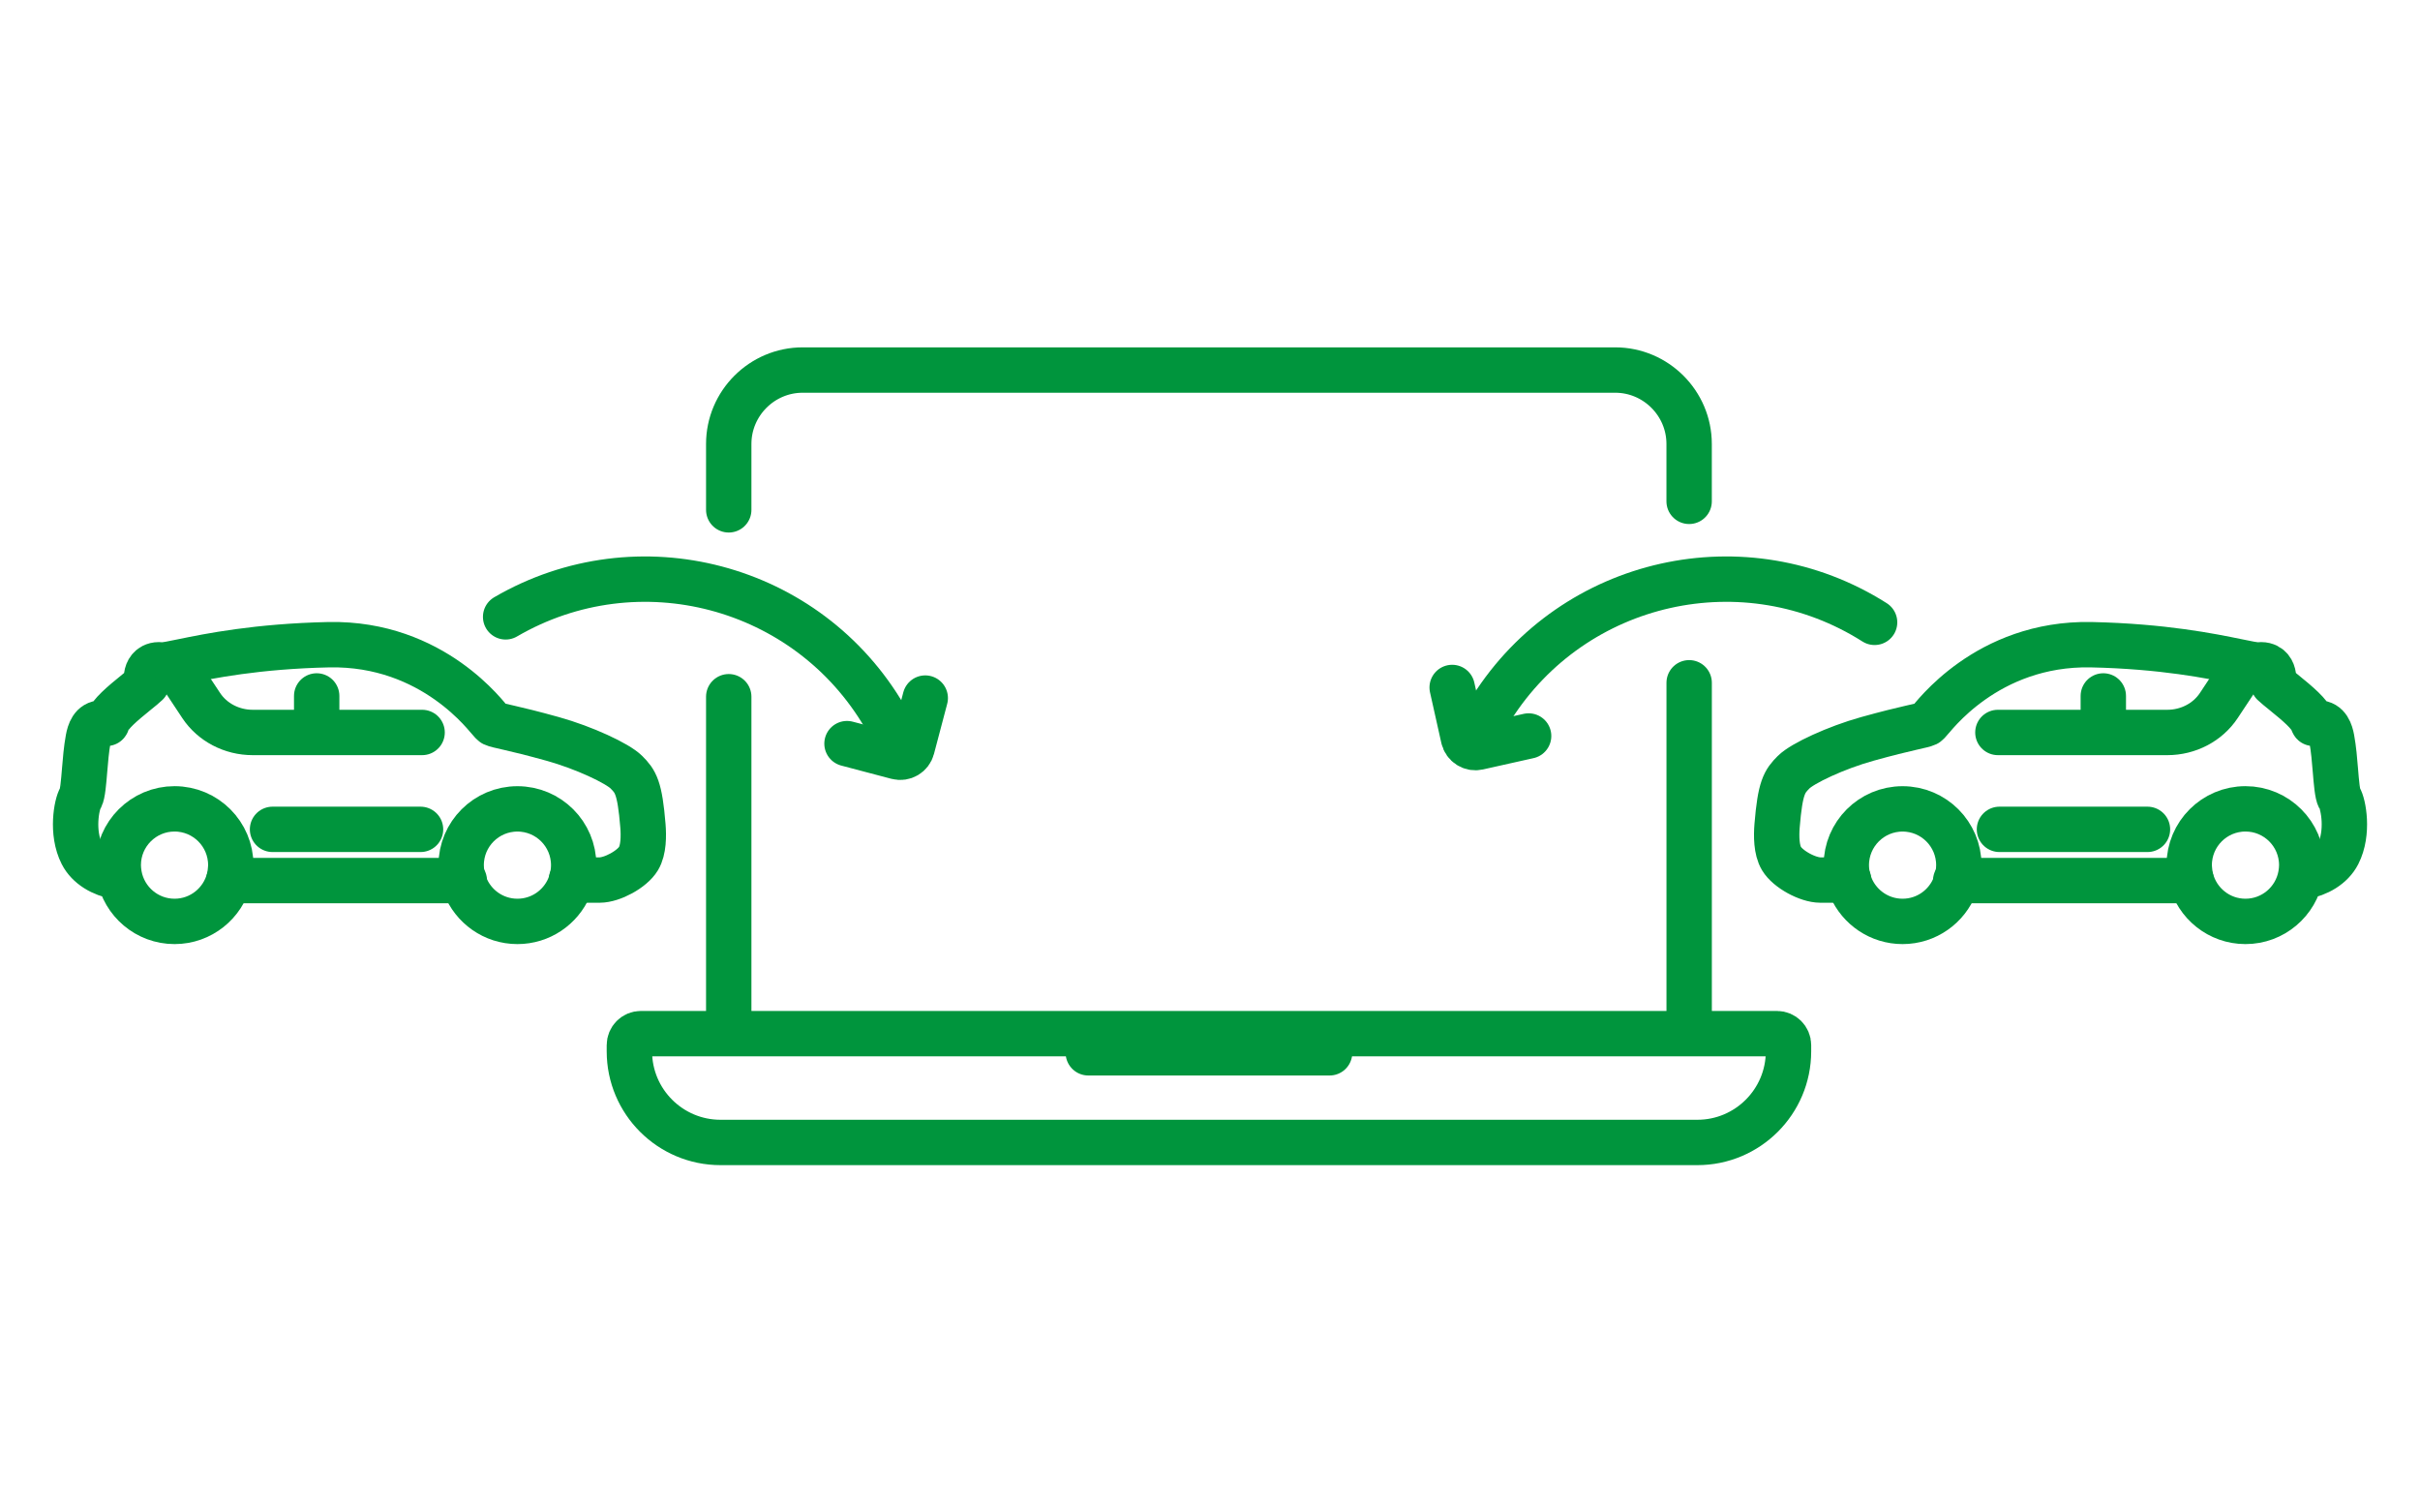
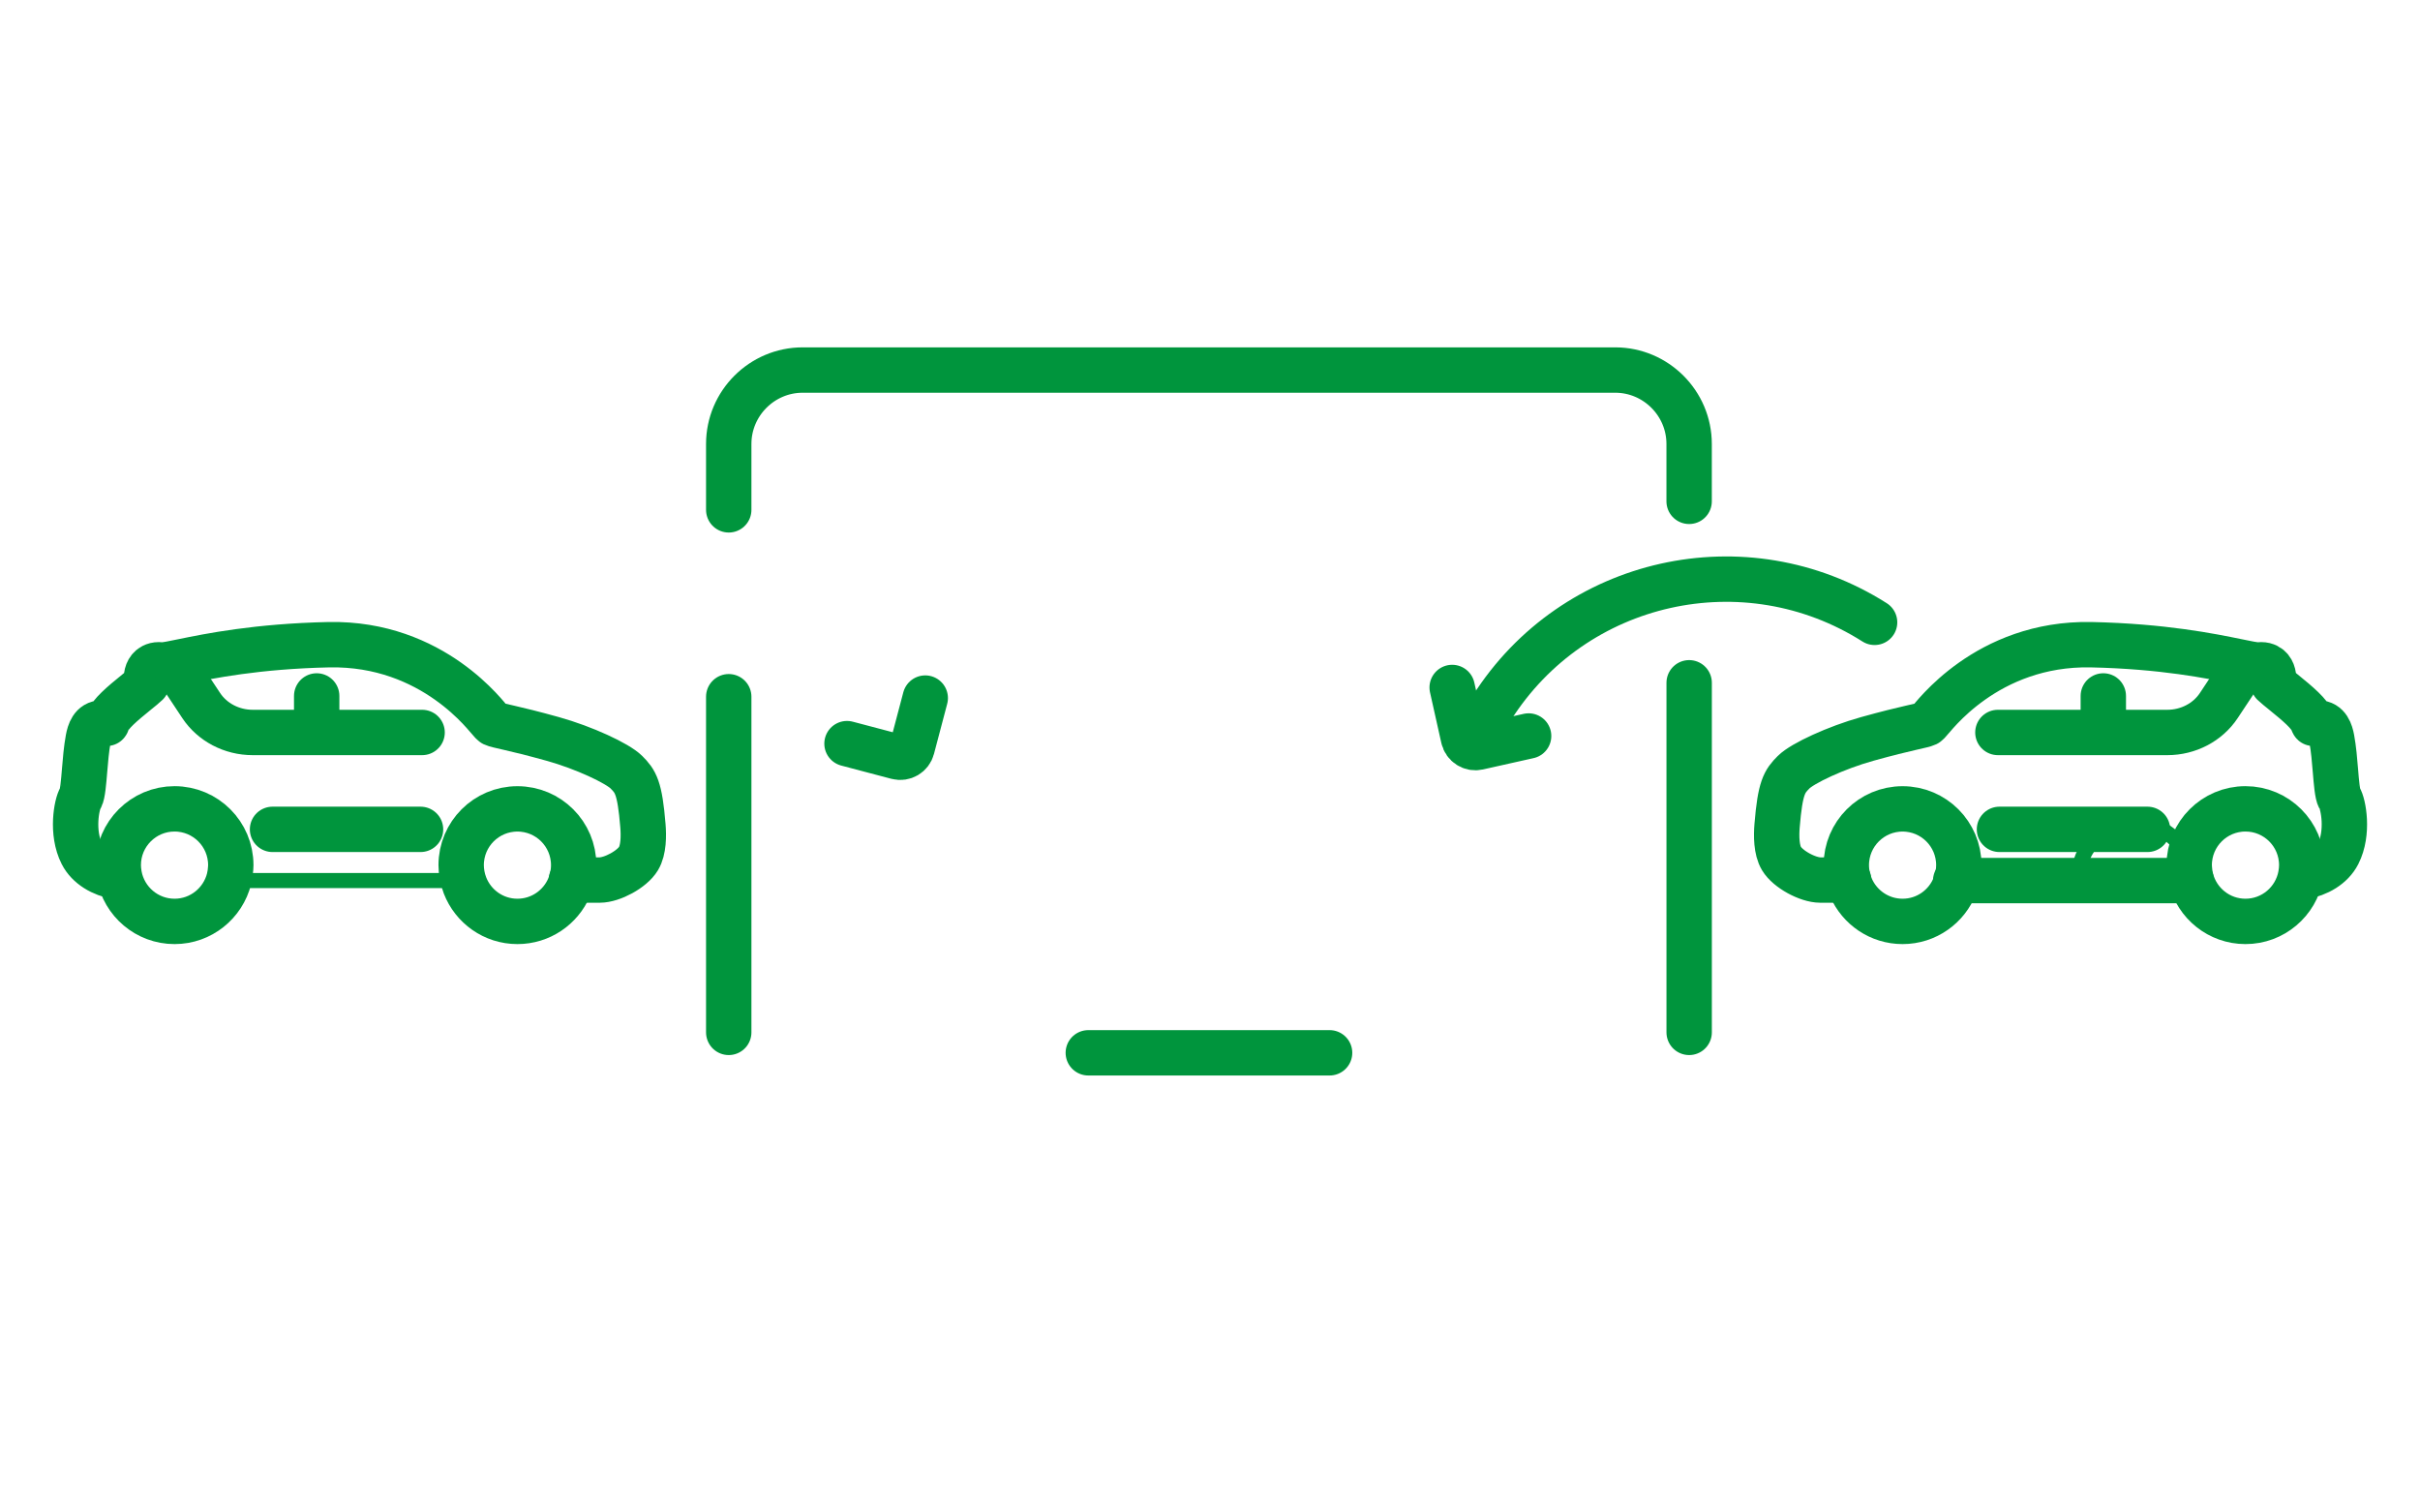
<svg xmlns="http://www.w3.org/2000/svg" id="b" width="160" height="100" viewBox="0 0 160 100">
  <g id="c">
    <rect width="160" height="100" fill="none" stroke-width="0" />
    <line x1="111.68" y1="45.143" x2="111.68" y2="68.257" fill="none" stroke="#00953d" stroke-linecap="round" stroke-linejoin="round" stroke-width="3" />
    <path d="M48.181,33.709v-4.357c0-2.688,2.199-4.886,4.886-4.886h53.725c2.688,0,4.886,2.199,4.886,4.886v3.795" fill="none" stroke="#00953d" stroke-linecap="round" stroke-linejoin="round" stroke-width="3" />
    <line x1="48.181" y1="68.257" x2="48.181" y2="46.065" fill="none" stroke="#00953d" stroke-linecap="round" stroke-linejoin="round" stroke-width="3" />
-     <path d="M42.374,68.34h75.112c.42,0,.762.341.762.762v.408c0,3.325-2.7,6.025-6.025,6.025H47.637c-3.325,0-6.025-2.7-6.025-6.025v-.408c0-.42.341-.762.762-.762Z" fill="none" stroke="#00953d" stroke-linecap="round" stroke-linejoin="round" stroke-width="3" />
    <line x1="87.907" y1="69.608" x2="71.954" y2="69.608" fill="none" stroke="#00953d" stroke-linecap="round" stroke-linejoin="round" stroke-width="3" />
    <path d="M152.284,57.96c.961-.159,1.88-.687,2.298-1.506.716-1.4.351-3.296.094-3.698-.139-.218-.207-1.069-.269-1.82-.055-.667-.117-1.421-.238-2.073-.084-.456-.269-1.062-.894-1.062-.063,0-.125.006-.187.013-.039.004-.077.009-.141.01,0,0-.022-.02-.047-.095-.184-.526-.954-1.18-1.942-1.98-.243-.196-.535-.433-.659-.555.046-.315.039-.702-.181-.969-.102-.124-.294-.273-.624-.273-.049,0-.1.003-.215.013-.238,0-.716-.098-1.378-.235-1.706-.35-4.881-1.002-9.643-1.105-6.933-.137-10.493,4.866-10.718,5.077l-.161.149c-.285.138-1.234.255-3.932,1.007-2.055.573-4.27,1.607-4.858,2.194-.61.609-.89,1.006-1.096,3.54-.054.668-.054,1.598.291,2.173.427.711,1.743,1.421,2.571,1.421h1.87" fill="none" stroke="#00953d" stroke-linecap="round" stroke-miterlimit="10" />
    <path d="M122.378,58.681c.573,1.317,1.884,2.239,3.412,2.239,1.583,0,2.931-.99,3.468-2.382.043-.111.081-.225.113-.341.031-.111.057-.225.078-.34.038-.213.061-.433.061-.657,0-2.055-1.665-3.72-3.72-3.72s-3.72,1.665-3.72,3.72c0,.279.033.55.091.812.025.114.054.225.09.334.037.115.079.226.126.336Z" fill="none" stroke="#00953d" stroke-linecap="round" stroke-miterlimit="10" />
-     <path d="M144.852,58.095c.402,1.621,1.863,2.825,3.608,2.825,1.824,0,3.339-1.315,3.656-3.048.02-.112.036-.225.048-.341.01-.11.017-.219.017-.332v-.009c-.004-2.05-1.669-3.712-3.72-3.712-2.054,0-3.72,1.665-3.72,3.72,0,.075.007.147.011.221.007.114.018.226.035.338.017.114.04.226.066.336Z" fill="none" stroke="#00953d" stroke-linecap="round" stroke-miterlimit="10" />
-     <path d="M148.46,43.986l-1.763,2.662c-.735,1.108-2.02,1.78-3.402,1.78h-11.203" fill="none" stroke="#00953d" stroke-linecap="round" stroke-miterlimit="10" />
+     <path d="M144.852,58.095v-.009c-.004-2.05-1.669-3.712-3.72-3.712-2.054,0-3.72,1.665-3.72,3.72,0,.075.007.147.011.221.007.114.018.226.035.338.017.114.04.226.066.336Z" fill="none" stroke="#00953d" stroke-linecap="round" stroke-miterlimit="10" />
    <line x1="141.981" y1="54.834" x2="132.196" y2="54.834" fill="none" stroke="#00953d" stroke-linecap="round" stroke-miterlimit="10" />
    <line x1="144.874" y1="58.219" x2="129.302" y2="58.219" fill="none" stroke="#00953d" stroke-linecap="round" stroke-miterlimit="10" />
    <line x1="139.062" y1="48.288" x2="139.062" y2="46.013" fill="none" stroke="#00953d" stroke-linecap="round" stroke-miterlimit="10" />
    <path d="M152.284,57.96c.961-.159,1.88-.687,2.298-1.506.716-1.4.351-3.296.094-3.698-.139-.218-.207-1.069-.269-1.82-.055-.667-.117-1.421-.238-2.073-.084-.456-.269-1.062-.894-1.062-.063,0-.125.006-.187.013-.039.004-.077.009-.141.01,0,0-.022-.02-.047-.095-.184-.526-.954-1.18-1.942-1.98-.243-.196-.535-.433-.659-.555.046-.315.039-.702-.181-.969-.102-.124-.294-.273-.624-.273-.049,0-.1.003-.215.013-.238,0-.716-.098-1.378-.235-1.706-.35-4.881-1.002-9.643-1.105-6.933-.137-10.493,4.866-10.718,5.077l-.161.149c-.285.138-1.234.255-3.932,1.007-2.055.573-4.27,1.607-4.858,2.194-.61.609-.89,1.006-1.096,3.54-.054.668-.054,1.598.291,2.173.427.711,1.743,1.421,2.571,1.421h1.87" fill="none" stroke="#00953d" stroke-linecap="round" stroke-linejoin="round" stroke-width="3" />
    <path d="M122.378,58.681c.573,1.317,1.884,2.239,3.412,2.239,1.583,0,2.931-.99,3.468-2.382.043-.111.081-.225.113-.341.031-.111.057-.225.078-.34.038-.213.061-.433.061-.657,0-2.055-1.665-3.72-3.72-3.72s-3.72,1.665-3.72,3.72c0,.279.033.55.091.812.025.114.054.225.09.334.037.115.079.226.126.336Z" fill="none" stroke="#00953d" stroke-linecap="round" stroke-linejoin="round" stroke-width="3" />
    <path d="M144.852,58.095c.402,1.621,1.863,2.825,3.608,2.825,1.824,0,3.339-1.315,3.656-3.048.02-.112.036-.225.048-.341.01-.11.017-.219.017-.332v-.009c-.004-2.05-1.669-3.712-3.72-3.712-2.054,0-3.72,1.665-3.72,3.72,0,.075.007.147.011.221.007.114.018.226.035.338.017.114.04.226.066.336Z" fill="none" stroke="#00953d" stroke-linecap="round" stroke-linejoin="round" stroke-width="3" />
    <path d="M148.46,43.986l-1.763,2.662c-.735,1.108-2.02,1.78-3.402,1.78h-11.203" fill="none" stroke="#00953d" stroke-linecap="round" stroke-linejoin="round" stroke-width="3" />
    <line x1="141.981" y1="54.834" x2="132.196" y2="54.834" fill="none" stroke="#00953d" stroke-linecap="round" stroke-linejoin="round" stroke-width="3" />
    <line x1="144.874" y1="58.219" x2="129.302" y2="58.219" fill="none" stroke="#00953d" stroke-linecap="round" stroke-linejoin="round" stroke-width="3" />
    <line x1="139.062" y1="48.288" x2="139.062" y2="46.013" fill="none" stroke="#00953d" stroke-linecap="round" stroke-linejoin="round" stroke-width="3" />
    <path d="M7.716,57.96c-.961-.159-1.88-.687-2.298-1.506-.716-1.4-.351-3.296-.094-3.698.139-.218.207-1.069.269-1.82.055-.667.117-1.421.238-2.073.084-.456.269-1.062.894-1.062.063,0,.125.006.187.013.039.004.077.009.141.01,0,0,.022-.02.047-.095.184-.526.954-1.18,1.942-1.98.243-.196.535-.433.659-.555-.046-.315-.039-.702.181-.969.102-.124.294-.273.624-.273.049,0,.1.003.215.013.238,0,.716-.098,1.378-.235,1.706-.35,4.881-1.002,9.643-1.105,6.933-.137,10.493,4.866,10.718,5.077l.161.149c.285.138,1.234.255,3.932,1.007,2.055.573,4.27,1.607,4.858,2.194.61.609.89,1.006,1.096,3.54.054.668.054,1.598-.291,2.173-.427.711-1.743,1.421-2.571,1.421h-1.87" fill="none" stroke="#00953d" stroke-linecap="round" stroke-miterlimit="10" />
    <path d="M37.622,58.681c-.573,1.317-1.884,2.239-3.412,2.239-1.583,0-2.931-.99-3.468-2.382-.043-.111-.081-.225-.113-.341-.031-.111-.057-.225-.078-.34-.038-.213-.061-.433-.061-.657,0-2.055,1.665-3.72,3.72-3.72,2.055,0,3.72,1.665,3.72,3.72,0,.279-.033.55-.091.812-.025.114-.054.225-.09.334-.037.115-.079.226-.126.336Z" fill="none" stroke="#00953d" stroke-linecap="round" stroke-miterlimit="10" />
-     <path d="M15.148,58.095c-.402,1.621-1.863,2.825-3.608,2.825-1.824,0-3.339-1.315-3.656-3.048-.02-.112-.036-.225-.048-.341-.01-.11-.017-.219-.017-.332v-.009c.004-2.05,1.669-3.712,3.72-3.712,2.054,0,3.72,1.665,3.72,3.72,0,.075-.007.147-.011.221-.007.114-.018.226-.035.338-.017.114-.04.226-.066.336Z" fill="none" stroke="#00953d" stroke-linecap="round" stroke-miterlimit="10" />
    <path d="M11.54,43.986l1.763,2.662c.735,1.108,2.02,1.78,3.402,1.78h11.203" fill="none" stroke="#00953d" stroke-linecap="round" stroke-miterlimit="10" />
    <line x1="18.019" y1="54.834" x2="27.804" y2="54.834" fill="none" stroke="#00953d" stroke-linecap="round" stroke-miterlimit="10" />
    <line x1="15.126" y1="58.219" x2="30.698" y2="58.219" fill="none" stroke="#00953d" stroke-linecap="round" stroke-miterlimit="10" />
    <line x1="20.938" y1="48.288" x2="20.938" y2="46.013" fill="none" stroke="#00953d" stroke-linecap="round" stroke-miterlimit="10" />
    <path d="M7.716,57.96c-.961-.159-1.88-.687-2.298-1.506-.716-1.4-.351-3.296-.094-3.698.139-.218.207-1.069.269-1.82.055-.667.117-1.421.238-2.073.084-.456.269-1.062.894-1.062.063,0,.125.006.187.013.039.004.077.009.141.01,0,0,.022-.02.047-.095.184-.526.954-1.18,1.942-1.98.243-.196.535-.433.659-.555-.046-.315-.039-.702.181-.969.102-.124.294-.273.624-.273.049,0,.1.003.215.013.238,0,.716-.098,1.378-.235,1.706-.35,4.881-1.002,9.643-1.105,6.933-.137,10.493,4.866,10.718,5.077l.161.149c.285.138,1.234.255,3.932,1.007,2.055.573,4.27,1.607,4.858,2.194.61.609.89,1.006,1.096,3.54.054.668.054,1.598-.291,2.173-.427.711-1.743,1.421-2.571,1.421h-1.87" fill="none" stroke="#00953d" stroke-linecap="round" stroke-linejoin="round" stroke-width="3" />
    <path d="M37.622,58.681c-.573,1.317-1.884,2.239-3.412,2.239-1.583,0-2.931-.99-3.468-2.382-.043-.111-.081-.225-.113-.341-.031-.111-.057-.225-.078-.34-.038-.213-.061-.433-.061-.657,0-2.055,1.665-3.72,3.72-3.72,2.055,0,3.72,1.665,3.72,3.72,0,.279-.033.55-.091.812-.025.114-.054.225-.09.334-.037.115-.079.226-.126.336Z" fill="none" stroke="#00953d" stroke-linecap="round" stroke-linejoin="round" stroke-width="3" />
    <path d="M15.148,58.095c-.402,1.621-1.863,2.825-3.608,2.825-1.824,0-3.339-1.315-3.656-3.048-.02-.112-.036-.225-.048-.341-.01-.11-.017-.219-.017-.332v-.009c.004-2.05,1.669-3.712,3.72-3.712,2.054,0,3.72,1.665,3.72,3.72,0,.075-.007.147-.011.221-.007.114-.018.226-.035.338-.017.114-.04.226-.066.336Z" fill="none" stroke="#00953d" stroke-linecap="round" stroke-linejoin="round" stroke-width="3" />
    <path d="M11.54,43.986l1.763,2.662c.735,1.108,2.02,1.78,3.402,1.78h11.203" fill="none" stroke="#00953d" stroke-linecap="round" stroke-linejoin="round" stroke-width="3" />
    <line x1="18.019" y1="54.834" x2="27.804" y2="54.834" fill="none" stroke="#00953d" stroke-linecap="round" stroke-linejoin="round" stroke-width="3" />
-     <line x1="15.126" y1="58.219" x2="30.698" y2="58.219" fill="none" stroke="#00953d" stroke-linecap="round" stroke-linejoin="round" stroke-width="3" />
    <line x1="20.938" y1="48.288" x2="20.938" y2="46.013" fill="none" stroke="#00953d" stroke-linecap="round" stroke-linejoin="round" stroke-width="3" />
    <path d="M123.94,41.147c-8.551-5.426-19.882-2.893-25.308,5.658" fill="none" stroke="#00953d" stroke-linecap="round" stroke-linejoin="round" stroke-width="3" />
    <path d="M96.011,45.453l.748,3.345c.097.434.528.708.962.611l3.345-.748" fill="none" stroke="#00953d" stroke-linecap="round" stroke-linejoin="round" stroke-width="3" />
-     <path d="M33.43,40.784c8.752-5.096,19.978-2.131,25.073,6.621" fill="none" stroke="#00953d" stroke-linecap="round" stroke-linejoin="round" stroke-width="3" />
    <path d="M61.174,46.154l-.875,3.314c-.114.43-.554.687-.985.573l-3.314-.875" fill="none" stroke="#00953d" stroke-linecap="round" stroke-linejoin="round" stroke-width="3" />
  </g>
</svg>